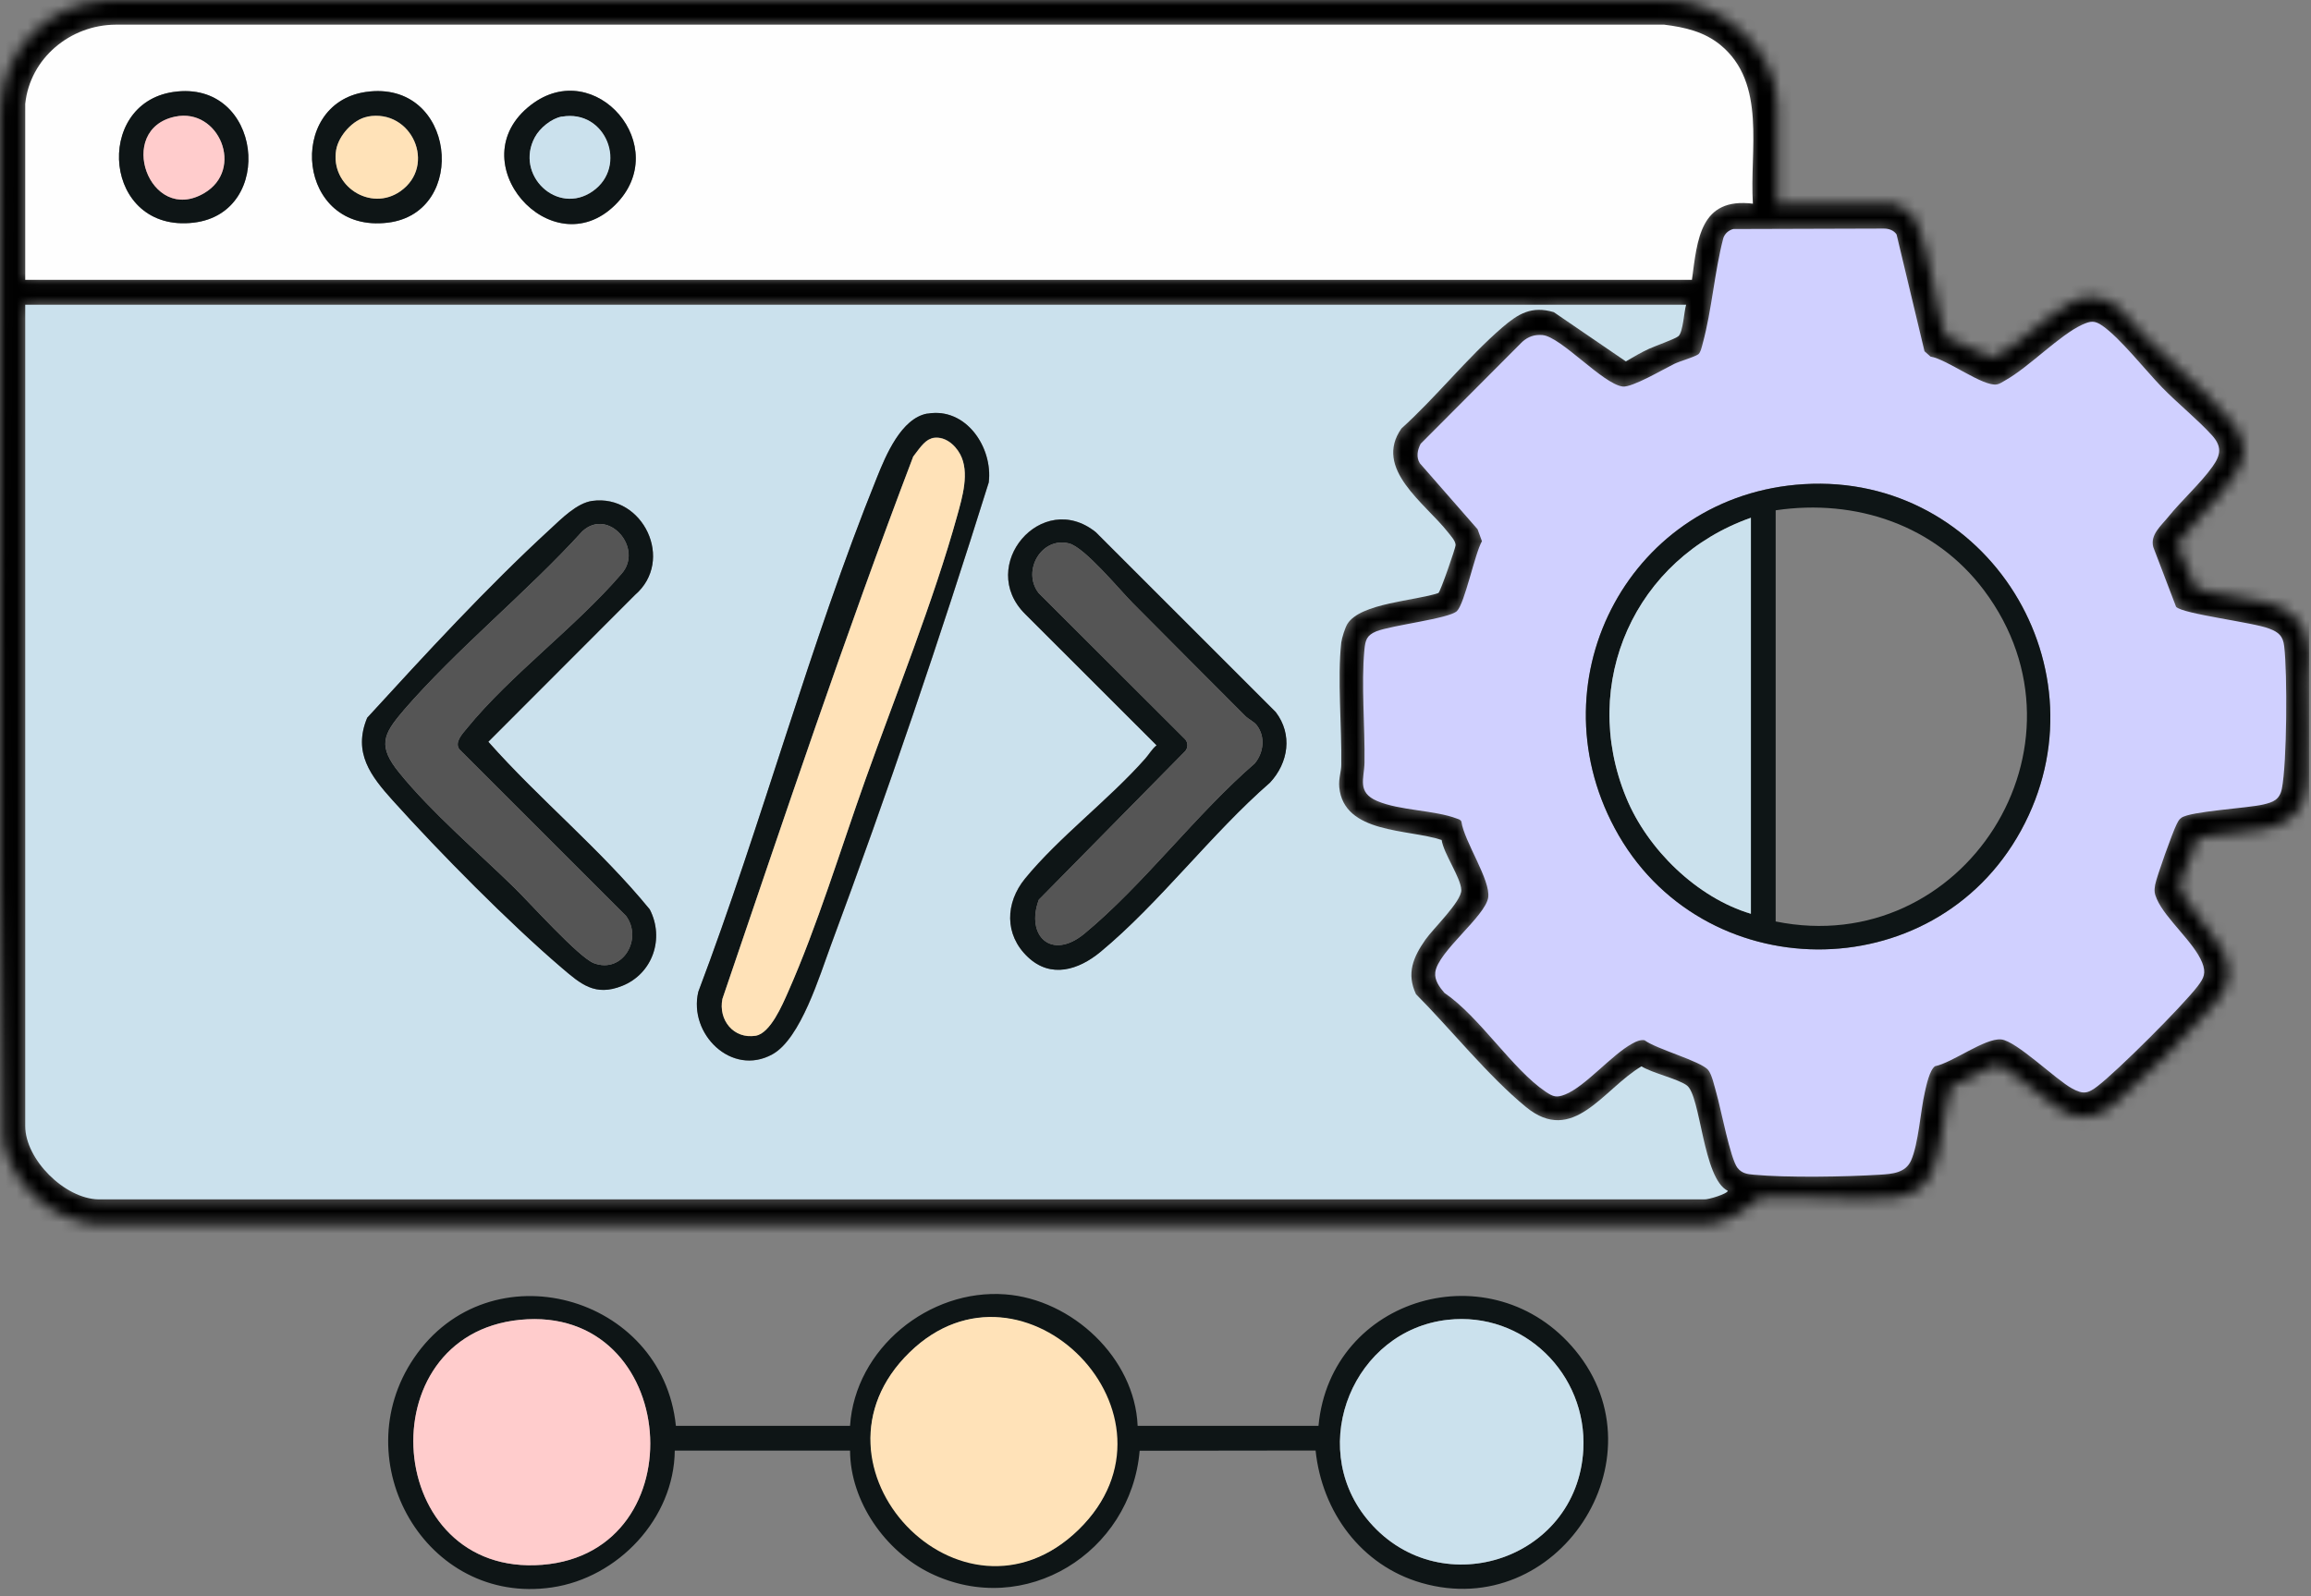
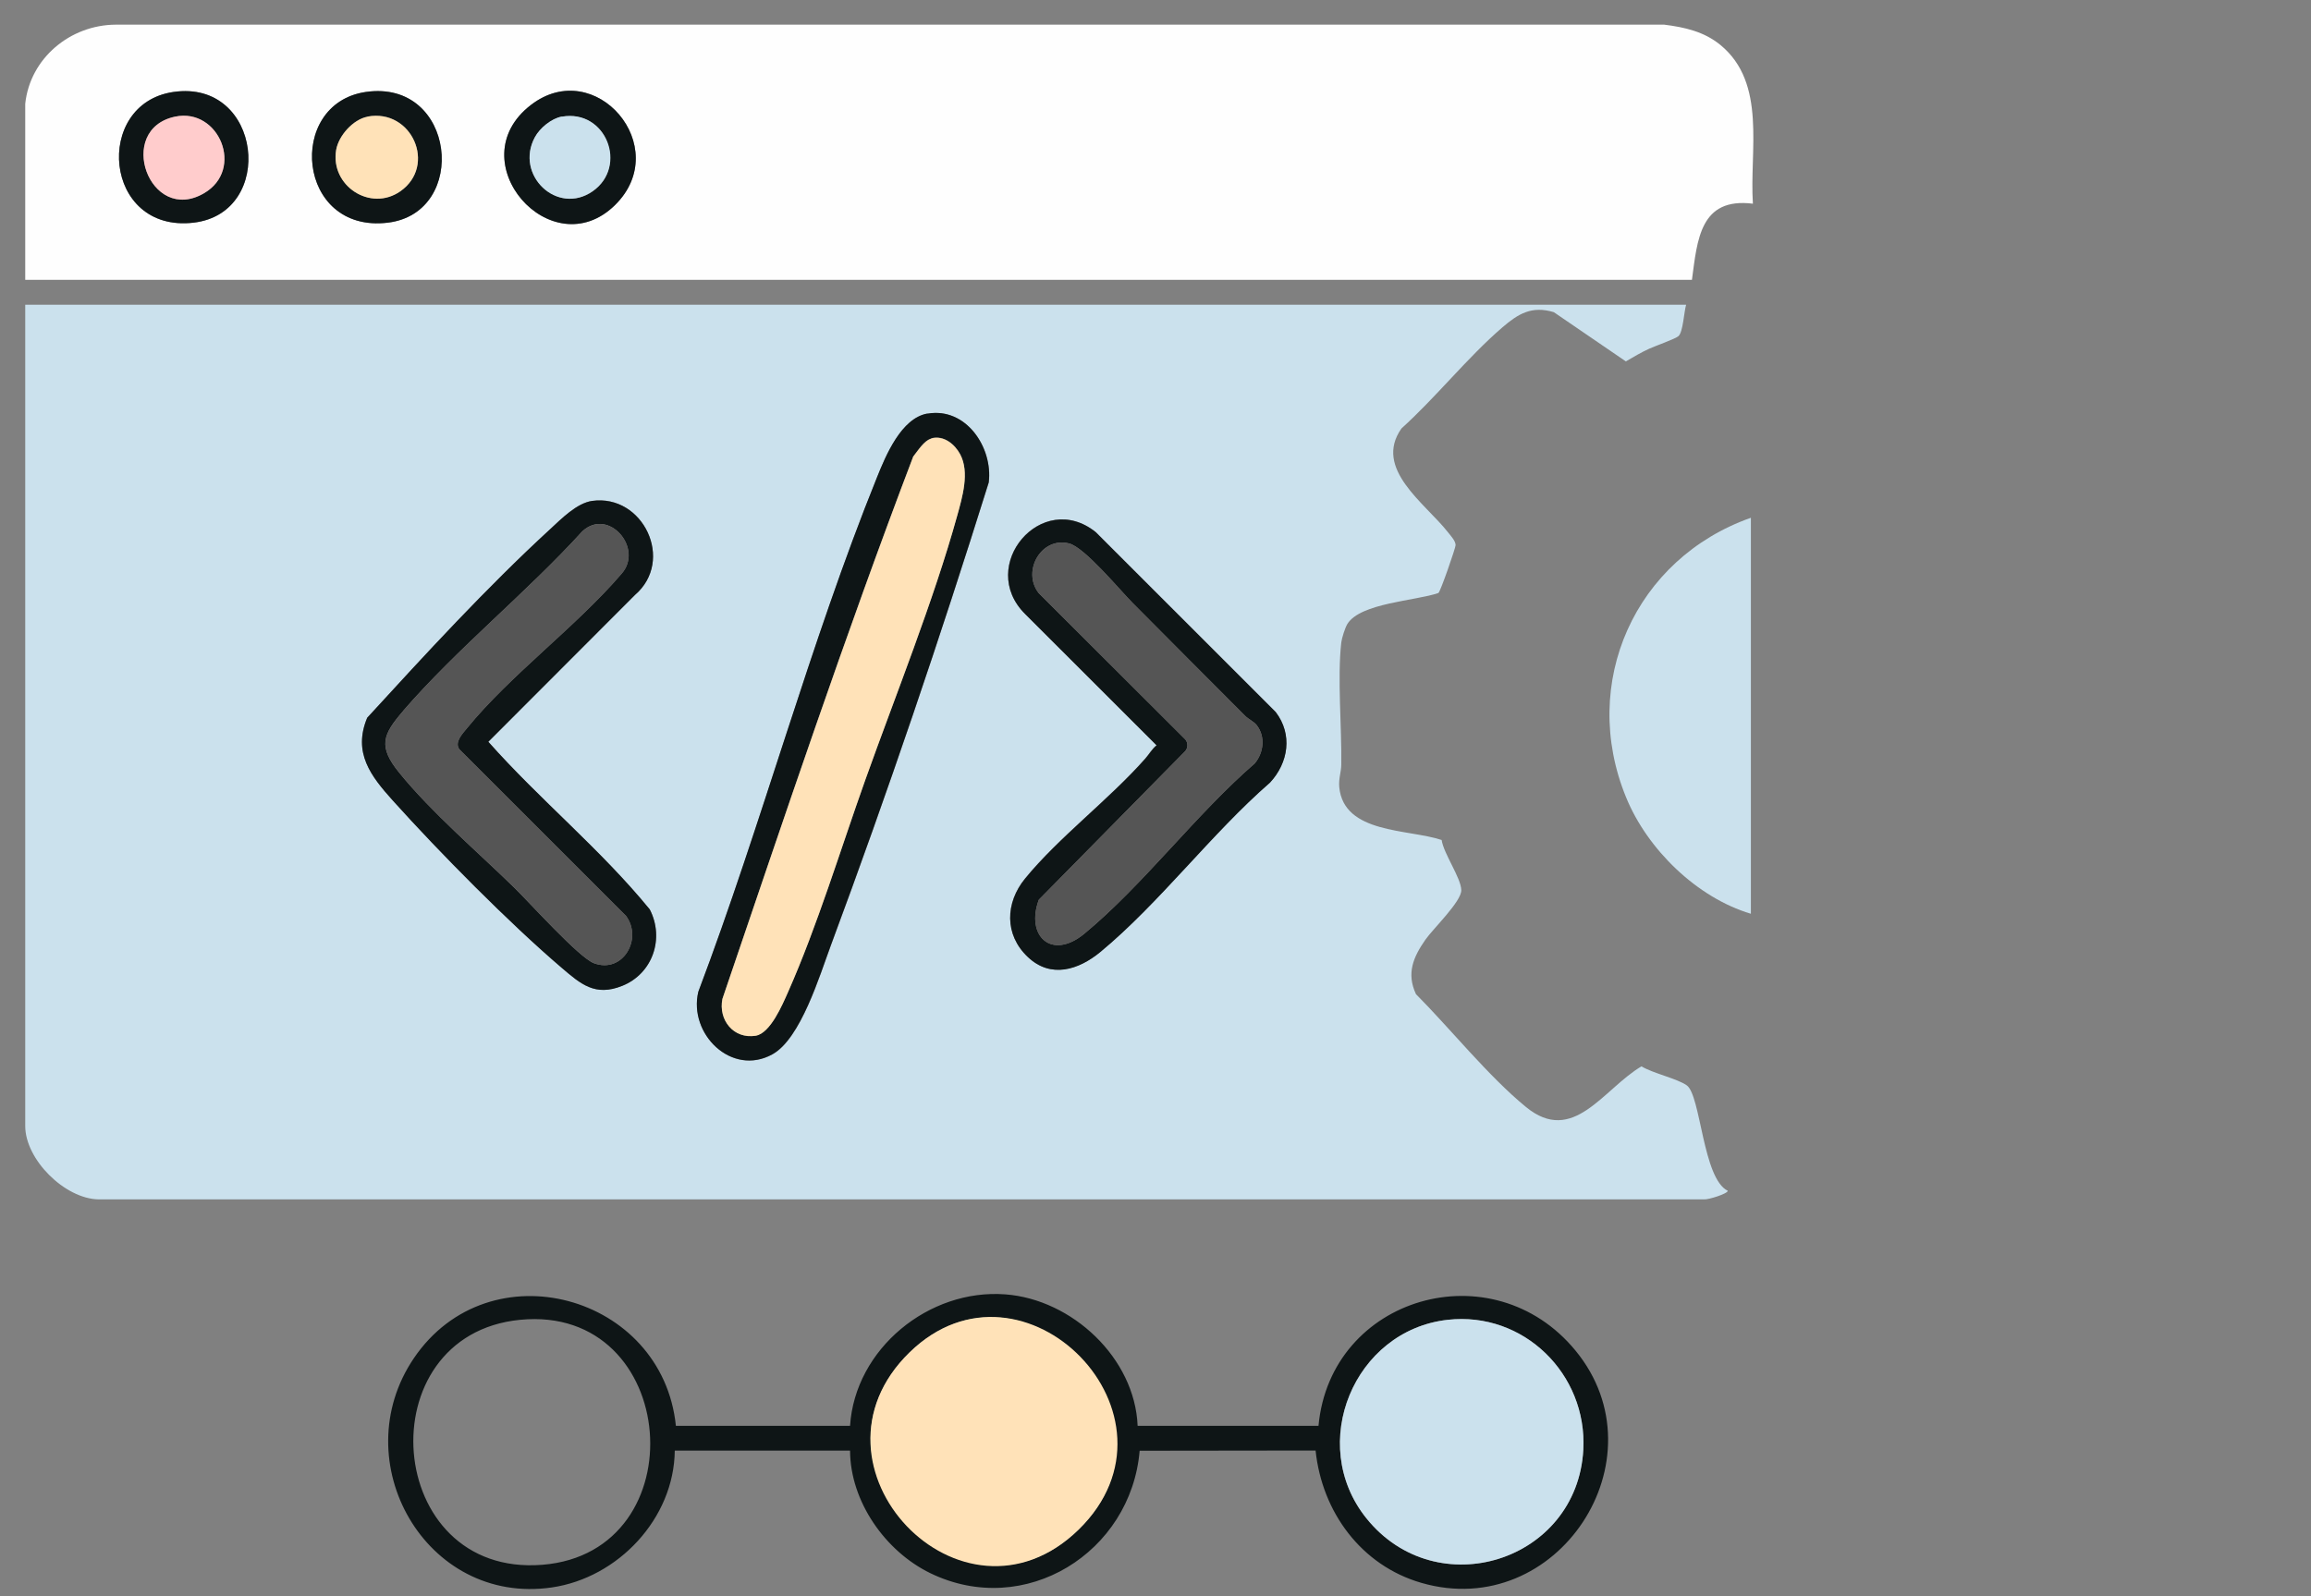
<svg xmlns="http://www.w3.org/2000/svg" width="207" height="143" viewBox="0 0 207 143" fill="none">
  <rect x="0" y="0" width="207" height="143" fill="#808080" stroke="none" />
  <g clip-path="url(#clip0_3083_5527)">
    <mask id="path-1-inside-1_3083_5527" fill="white">
-       <path d="M159.05 18.26H169.54C170.02 18.26 171.29 19.17 171.58 19.64C172.95 22.94 173.19 26.69 174.23 30.12C175.68 30.72 177.07 31.58 178.54 32.05C180.97 30.86 183.22 28.3 185.54 27.1C187.11 26.29 188.36 26.53 189.76 27.55C192.59 31.2 197.36 34.5 200.08 38.04C200.53 38.62 200.93 39.49 200.98 40.23C201.11 42.65 197.2 45.89 195.73 47.86C195.57 48.07 195.05 48.66 195.07 48.85L196.68 52.71C200.69 54.09 206.57 52.83 206.83 58.6C206.87 59.43 206.65 60.11 206.65 60.82C206.62 63.78 206.89 67.15 206.66 70.04C206.23 75.56 200.67 74.08 196.75 75.14C196.57 76.43 195.37 78.29 195.25 79.46C195.18 80.14 198.66 84.16 199.18 85.35C199.96 87.14 199.68 88.36 198.47 89.82C196.51 92.19 191.72 96.99 189.34 98.94C188.07 99.98 186.83 100.39 185.23 99.8C183.94 99.32 179.59 95.29 178.83 95.44C177.89 95.62 175.93 97.06 174.79 97.28C174.01 99.59 174 102.97 173 105.13C172.35 106.53 171.05 107.18 169.55 107.31C165.74 107.64 161.47 107.05 157.61 107.31C156.19 108.48 154.75 109.53 152.84 109.7H8.65C4.53 109.29 1.14 106.25 0.29 102.2C-0.29 71.43 0.21 40.59 0.03 9.81C0.29 4.36 4.24 0.37 9.67 1.76441e-05H149.24C154.12 -0.04 159.21 4.51 159.21 9.47V18C159.21 18.05 158.99 18.13 159.04 18.26H159.05ZM2.26 9.3V25.08H151.54C152.02 21.5 152.26 17.67 157 18.26C156.68 13.51 158.28 7.46 154.08 4.03C152.62 2.84 150.89 2.45 149.06 2.23H10.36C6.3 2.23 2.7 5.22 2.26 9.31V9.3ZM194.92 54.37L192.87 49C192.58 47.9 193.57 47.09 194.2 46.32C195.4 44.83 197.12 43.29 198.19 41.78C198.92 40.75 199.03 39.98 198.12 38.98C196.86 37.59 195.05 36.13 193.68 34.72C192.23 33.22 189.92 30.29 188.31 29.17C187.61 28.68 187.25 28.73 186.51 29.08C184.46 30.02 181.74 32.89 179.58 34.09C179.37 34.21 179.11 34.39 178.88 34.43C177.63 34.67 174.4 32.17 172.92 31.94L172.38 31.46L169.88 21C169.63 20.61 169.15 20.46 168.7 20.47L155.25 20.51C154.84 20.62 154.5 20.92 154.36 21.32C153.58 24.34 153.34 27.77 152.52 30.74C152.45 31 152.32 31.6 152.11 31.74C151.7 32.01 150.51 32.33 149.95 32.6C148.98 33.07 146.19 34.73 145.34 34.62C143.56 34.4 139.81 30.16 138.16 30.01C137.46 29.95 136.89 30.15 136.36 30.61L127.25 39.75C126.97 40.3 126.83 40.95 127.18 41.5L132.35 47.41L132.74 48.48C132.1 49.59 131.19 54.06 130.5 54.74C129.81 55.42 124.67 56 123.27 56.56C122.42 56.9 122.29 57.34 122.21 58.23C121.92 61.32 122.28 65.11 122.22 68.31C122.2 69.75 121.51 70.98 123.36 71.76C125.37 72.61 128.5 72.57 130.49 73.33C130.65 73.39 130.82 73.42 130.9 73.6C131.13 75.36 133.53 78.83 133.3 80.4C133.05 82.09 128.78 85.26 128.56 87.11C128.48 87.82 128.93 88.44 129.38 88.95C132.51 91.07 135.47 95.81 138.44 97.8C139.12 98.26 139.43 98.36 140.2 98.05C142.03 97.33 144.36 94.49 146.21 93.49C146.53 93.32 146.92 93.13 147.3 93.19C148.4 94 152.32 95.05 153 95.85C153.35 96.25 153.56 97.3 153.72 97.86C154.12 99.21 154.99 103.85 155.64 104.64C156.03 105.12 156.5 105.18 157.09 105.24C160.07 105.52 165.32 105.44 168.36 105.24C169.47 105.17 170.67 105.1 171.18 103.96C171.84 102.48 172.01 99.54 172.41 97.85C172.55 97.23 172.83 95.87 173.32 95.52C174.9 95.2 177.79 92.98 179.25 93.12C180.62 93.25 184.13 96.72 185.61 97.52C186.6 98.05 187.03 97.96 187.89 97.3C189.73 95.88 195.44 90.18 196.85 88.35C197.43 87.6 197.62 87.16 197.25 86.23C196.53 84.41 193.96 82.31 193.2 80.56C192.98 80.06 192.94 79.82 193.04 79.26C193.18 78.52 194.6 74.55 194.96 73.85C195.08 73.61 195.16 73.42 195.39 73.26C196.22 72.67 201.28 72.42 202.73 72.07C203.62 71.86 204.19 71.64 204.39 70.66C204.86 68.35 204.89 60.33 204.6 57.9C204.49 56.96 204.09 56.65 203.28 56.32C201.82 55.74 195.52 55.01 194.92 54.36V54.37ZM151.03 27.3H2.26V100.89C2.26 103.89 5.79 107.4 8.82 107.46H152.66C153.02 107.5 154.78 106.94 154.78 106.69C152.53 105.61 152.37 98.13 151.1 97.24C150.21 96.62 148.08 96.17 147.05 95.54C143.62 97.57 140.94 102.66 136.7 99.18C133.31 96.39 129.96 92.2 126.85 89.07C125.97 87.21 126.61 85.75 127.69 84.2C128.38 83.2 130.94 80.75 130.91 79.75C130.88 78.64 129.35 76.52 129.15 75.26C126.17 74.26 120.39 74.73 119.98 70.53C119.9 69.74 120.15 69.16 120.16 68.49C120.2 65.13 119.79 60.76 120.16 57.57C120.21 57.16 120.5 56.24 120.71 55.9C121.88 54.02 126.85 53.83 128.86 53.13C129.04 53 130.39 49.07 130.4 48.85C130.41 48.47 129.97 48 129.71 47.68C127.68 45.09 123 42 125.55 38.39C128.64 35.6 131.45 32.03 134.58 29.34C136 28.12 137.21 27.37 139.2 27.97L145.65 32.38C146.34 31.98 147.02 31.57 147.75 31.24C148.25 31.01 150.12 30.35 150.37 30.11C150.78 29.72 150.87 27.92 151.05 27.3H151.03Z" />
-     </mask>
+       </mask>
    <path d="M159.05 18.26H169.54C170.02 18.26 171.29 19.17 171.58 19.64C172.95 22.94 173.19 26.69 174.23 30.12C175.68 30.72 177.07 31.58 178.54 32.05C180.97 30.86 183.22 28.3 185.54 27.1C187.11 26.29 188.36 26.53 189.76 27.55C192.59 31.2 197.36 34.5 200.08 38.04C200.53 38.62 200.93 39.49 200.98 40.23C201.11 42.65 197.2 45.89 195.73 47.86C195.57 48.07 195.05 48.66 195.07 48.85L196.68 52.71C200.69 54.09 206.57 52.83 206.83 58.6C206.87 59.43 206.65 60.11 206.65 60.82C206.62 63.78 206.89 67.15 206.66 70.04C206.23 75.56 200.67 74.08 196.75 75.14C196.57 76.43 195.37 78.29 195.25 79.46C195.18 80.14 198.66 84.16 199.18 85.35C199.96 87.14 199.68 88.36 198.47 89.82C196.51 92.19 191.72 96.99 189.34 98.94C188.07 99.98 186.83 100.39 185.23 99.8C183.94 99.32 179.59 95.29 178.83 95.44C177.89 95.62 175.93 97.06 174.79 97.28C174.01 99.59 174 102.97 173 105.13C172.35 106.53 171.05 107.18 169.55 107.31C165.74 107.64 161.47 107.05 157.61 107.31C156.19 108.48 154.75 109.53 152.84 109.7H8.65C4.53 109.29 1.14 106.25 0.29 102.2C-0.29 71.43 0.21 40.59 0.03 9.81C0.29 4.36 4.24 0.37 9.67 1.76441e-05H149.24C154.12 -0.04 159.21 4.51 159.21 9.47V18C159.21 18.05 158.99 18.13 159.04 18.26H159.05ZM2.26 9.3V25.08H151.54C152.02 21.5 152.26 17.67 157 18.26C156.68 13.51 158.28 7.46 154.08 4.03C152.62 2.84 150.89 2.45 149.06 2.23H10.36C6.3 2.23 2.7 5.22 2.26 9.31V9.3ZM194.92 54.37L192.87 49C192.58 47.9 193.57 47.09 194.2 46.32C195.4 44.83 197.12 43.29 198.19 41.78C198.92 40.75 199.03 39.98 198.12 38.98C196.86 37.59 195.05 36.13 193.68 34.72C192.23 33.22 189.92 30.29 188.31 29.17C187.61 28.68 187.25 28.73 186.51 29.08C184.46 30.02 181.74 32.89 179.58 34.09C179.37 34.21 179.11 34.39 178.88 34.43C177.63 34.67 174.4 32.17 172.92 31.94L172.38 31.46L169.88 21C169.63 20.61 169.15 20.46 168.7 20.47L155.25 20.51C154.84 20.62 154.5 20.92 154.36 21.32C153.58 24.34 153.34 27.77 152.52 30.74C152.45 31 152.32 31.6 152.11 31.74C151.7 32.01 150.51 32.33 149.95 32.6C148.98 33.07 146.19 34.73 145.34 34.62C143.56 34.4 139.81 30.16 138.16 30.01C137.46 29.95 136.89 30.15 136.36 30.61L127.25 39.75C126.97 40.3 126.83 40.95 127.18 41.5L132.35 47.41L132.74 48.48C132.1 49.59 131.19 54.06 130.5 54.74C129.81 55.42 124.67 56 123.27 56.56C122.42 56.9 122.29 57.34 122.21 58.23C121.92 61.32 122.28 65.11 122.22 68.31C122.2 69.75 121.51 70.98 123.36 71.76C125.37 72.61 128.5 72.57 130.49 73.33C130.65 73.39 130.82 73.42 130.9 73.6C131.13 75.36 133.53 78.83 133.3 80.4C133.05 82.09 128.78 85.26 128.56 87.11C128.48 87.82 128.93 88.44 129.38 88.95C132.51 91.07 135.47 95.81 138.44 97.8C139.12 98.26 139.43 98.36 140.2 98.05C142.03 97.33 144.36 94.49 146.21 93.49C146.53 93.32 146.92 93.13 147.3 93.19C148.4 94 152.32 95.05 153 95.85C153.35 96.25 153.56 97.3 153.72 97.86C154.12 99.21 154.99 103.85 155.64 104.64C156.03 105.12 156.5 105.18 157.09 105.24C160.07 105.52 165.32 105.44 168.36 105.24C169.47 105.17 170.67 105.1 171.18 103.96C171.84 102.48 172.01 99.54 172.41 97.85C172.55 97.23 172.83 95.87 173.32 95.52C174.9 95.2 177.79 92.98 179.25 93.12C180.62 93.25 184.13 96.72 185.61 97.52C186.6 98.05 187.03 97.96 187.89 97.3C189.73 95.88 195.44 90.18 196.85 88.35C197.43 87.6 197.62 87.16 197.25 86.23C196.53 84.41 193.96 82.31 193.2 80.56C192.98 80.06 192.94 79.82 193.04 79.26C193.18 78.52 194.6 74.55 194.96 73.85C195.08 73.61 195.16 73.42 195.39 73.26C196.22 72.67 201.28 72.42 202.73 72.07C203.62 71.86 204.19 71.64 204.39 70.66C204.86 68.35 204.89 60.33 204.6 57.9C204.49 56.96 204.09 56.65 203.28 56.32C201.82 55.74 195.52 55.01 194.92 54.36V54.37ZM151.03 27.3H2.26V100.89C2.26 103.89 5.79 107.4 8.82 107.46H152.66C153.02 107.5 154.78 106.94 154.78 106.69C152.53 105.61 152.37 98.13 151.1 97.24C150.21 96.62 148.08 96.17 147.05 95.54C143.62 97.57 140.94 102.66 136.7 99.18C133.31 96.39 129.96 92.2 126.85 89.07C125.97 87.21 126.61 85.75 127.69 84.2C128.38 83.2 130.94 80.75 130.91 79.75C130.88 78.64 129.35 76.52 129.15 75.26C126.17 74.26 120.39 74.73 119.98 70.53C119.9 69.74 120.15 69.16 120.16 68.49C120.2 65.13 119.79 60.76 120.16 57.57C120.21 57.16 120.5 56.24 120.71 55.9C121.88 54.02 126.85 53.83 128.86 53.13C129.04 53 130.39 49.07 130.4 48.85C130.41 48.47 129.97 48 129.71 47.68C127.68 45.09 123 42 125.55 38.39C128.64 35.6 131.45 32.03 134.58 29.34C136 28.12 137.21 27.37 139.2 27.97L145.65 32.38C146.34 31.98 147.02 31.57 147.75 31.24C148.25 31.01 150.12 30.35 150.37 30.11C150.78 29.72 150.87 27.92 151.05 27.3H151.03Z" fill="#0E1516" stroke="black" stroke-width="98" mask="url(#path-1-inside-1_3083_5527)" />
    <path d="M101.89 127.75H118.1C119.17 116.16 133.7 111.96 141.13 121.02C149.08 130.71 139.51 145.34 127.32 141.82C121.92 140.26 118.41 135.46 117.84 129.96L102.08 129.98C101.31 139.1 91.8 145.06 83.33 140.95C79.3 138.99 76.16 134.53 76.14 129.97H60.44C60.38 136.05 55.36 141.37 49.42 142.23C38.12 143.87 30.81 130.93 37.07 121.69C43.83 111.72 59.35 115.99 60.54 127.75H76.14C76.59 120.83 83.21 115.45 90.05 115.97C96.03 116.42 101.65 121.67 101.9 127.75H101.89ZM46.58 118.25C32.77 119.61 34.35 141.33 48.57 140.2C62.57 139.09 60.91 116.84 46.58 118.25ZM81.48 121.16C71.04 131.32 86.35 147.07 96.61 137.05C106.87 127.03 91.66 111.25 81.48 121.16ZM129.67 118.25C121.27 119.19 117.05 129.38 122.38 136.02C128.68 143.87 141.28 139.91 141.82 129.88C142.18 123.1 136.47 117.48 129.67 118.25Z" fill="#0E1516" />
    <path d="M151.03 27.3C150.84 27.92 150.76 29.72 150.35 30.11C150.1 30.35 148.23 31.01 147.73 31.24C147 31.57 146.32 31.98 145.63 32.38L139.18 27.97C137.19 27.37 135.98 28.12 134.56 29.34C131.43 32.04 128.62 35.6 125.53 38.39C122.99 42 127.66 45.09 129.69 47.68C129.94 48 130.39 48.47 130.38 48.85C130.38 49.08 129.03 53 128.84 53.13C126.84 53.83 121.86 54.02 120.69 55.9C120.48 56.24 120.19 57.16 120.14 57.57C119.78 60.77 120.19 65.14 120.14 68.49C120.14 69.16 119.89 69.74 119.96 70.53C120.37 74.72 126.15 74.26 129.13 75.26C129.32 76.51 130.86 78.64 130.89 79.75C130.92 80.76 128.36 83.21 127.67 84.2C126.59 85.75 125.96 87.21 126.83 89.07C129.94 92.2 133.29 96.4 136.68 99.18C140.92 102.66 143.6 97.57 147.03 95.54C148.06 96.17 150.19 96.62 151.08 97.24C152.35 98.12 152.51 105.6 154.76 106.69C154.76 106.95 153 107.5 152.64 107.46H8.82C5.79 107.4 2.26 103.88 2.26 100.89V27.3H151.03ZM83.08 37.06C80.73 37.47 79.35 40.83 78.56 42.78C72.54 57.68 68.26 73.79 62.56 88.86C61.65 92.63 65.54 96.49 69.19 94.47C71.73 93.07 73.43 87.39 74.43 84.7C79.51 71.03 84.22 57.13 88.57 43.23C88.96 40.1 86.53 36.47 83.09 37.07L83.08 37.06ZM50.31 86.71C52.03 88.18 53.3 89.3 55.73 88.33C58.46 87.24 59.54 84.07 58.2 81.48C53.81 76.11 48.32 71.64 43.74 66.46L56.87 53.31C60.47 50.22 57.6 44.24 53.04 44.88C51.66 45.07 50.28 46.49 49.27 47.42C43.55 52.68 38.12 58.6 32.89 64.31C31.59 67.44 33.21 69.53 35.19 71.73C39.37 76.38 45.59 82.68 50.31 86.71ZM92.06 85.74C94.13 87.7 96.61 86.89 98.56 85.28C103.83 80.93 108.53 74.64 113.75 70.11C115.41 68.34 115.8 65.79 114.26 63.79L98.14 47.67C93.31 43.8 87.46 50.69 91.82 55.01L103.59 66.77C103.17 67.11 102.92 67.57 102.57 67.97C99.35 71.62 94.84 75.01 91.81 78.71C90.04 80.88 89.94 83.74 92.05 85.73L92.06 85.74Z" fill="#CBE1ED" />
-     <path d="M194.92 54.37C195.52 55.02 201.82 55.75 203.28 56.33C204.1 56.65 204.49 56.97 204.6 57.91C204.89 60.34 204.85 68.35 204.39 70.67C204.19 71.65 203.62 71.87 202.73 72.08C201.28 72.42 196.22 72.68 195.39 73.27C195.16 73.43 195.08 73.63 194.96 73.86C194.6 74.57 193.18 78.53 193.04 79.27C192.94 79.83 192.98 80.07 193.2 80.57C193.96 82.32 196.53 84.43 197.25 86.24C197.62 87.17 197.42 87.61 196.85 88.36C195.44 90.19 189.73 95.89 187.89 97.31C187.03 97.98 186.6 98.07 185.61 97.53C184.13 96.73 180.62 93.27 179.25 93.13C177.79 92.99 174.9 95.21 173.32 95.53C172.83 95.88 172.55 97.24 172.41 97.86C172.02 99.55 171.84 102.49 171.18 103.97C170.67 105.11 169.47 105.18 168.36 105.25C165.32 105.44 160.07 105.53 157.09 105.25C156.51 105.2 156.03 105.13 155.64 104.65C154.99 103.86 154.12 99.22 153.72 97.87C153.56 97.32 153.34 96.27 153 95.86C152.31 95.06 148.4 94.01 147.3 93.2C146.92 93.14 146.53 93.32 146.21 93.5C144.36 94.5 142.02 97.33 140.2 98.06C139.42 98.37 139.12 98.27 138.44 97.81C135.47 95.81 132.51 91.08 129.38 88.96C128.94 88.45 128.48 87.83 128.56 87.12C128.78 85.27 133.05 82.1 133.3 80.41C133.53 78.85 131.14 75.38 130.9 73.61C130.82 73.43 130.65 73.4 130.49 73.34C128.5 72.58 125.37 72.63 123.36 71.77C121.52 70.99 122.2 69.75 122.22 68.32C122.27 65.13 121.92 61.33 122.21 58.24C122.29 57.36 122.42 56.92 123.27 56.57C124.67 56.01 129.8 55.43 130.5 54.75C131.2 54.07 132.1 49.6 132.74 48.49L132.35 47.42L127.18 41.51C126.83 40.96 126.97 40.3 127.25 39.76L136.36 30.62C136.88 30.16 137.45 29.96 138.16 30.02C139.82 30.17 143.56 34.4 145.34 34.63C146.19 34.74 148.99 33.08 149.95 32.61C150.51 32.34 151.7 32.02 152.11 31.75C152.32 31.61 152.45 31.02 152.52 30.75C153.33 27.78 153.57 24.35 154.36 21.33C154.5 20.92 154.84 20.63 155.25 20.52L168.7 20.48C169.15 20.47 169.63 20.62 169.88 21.01L172.38 31.47L172.92 31.95C174.4 32.18 177.64 34.68 178.88 34.44C179.11 34.4 179.37 34.22 179.58 34.1C181.74 32.9 184.46 30.03 186.51 29.09C187.26 28.75 187.61 28.7 188.31 29.18C189.92 30.3 192.22 33.23 193.68 34.73C195.05 36.14 196.86 37.6 198.12 38.99C199.03 39.99 198.93 40.75 198.19 41.79C197.12 43.3 195.4 44.84 194.2 46.33C193.58 47.1 192.58 47.91 192.87 49.01L194.92 54.38V54.37ZM161.57 43.38C146.17 44.31 137.37 60.64 144.63 74.2C152.32 88.57 173.17 88.73 181.02 74.42C188.93 60.01 178.02 42.38 161.57 43.38Z" fill="#D0D0FF" />
    <path d="M2.26 9.3C2.69 5.21 6.3 2.23 10.36 2.21H149.07C150.9 2.44 152.63 2.83 154.09 4.02C158.28 7.45 156.69 13.5 157.01 18.25C152.27 17.66 152.03 21.49 151.55 25.07H2.26V9.29V9.3ZM15.53 8.24C8.33 9.29 9.26 20.89 17.34 19.95C24.76 19.08 23.47 7.09 15.53 8.24ZM32.76 8.24C25.59 9.28 26.57 20.94 34.74 19.95C42.03 19.06 40.81 7.07 32.76 8.24ZM55.09 18.37C60.36 13.18 53.33 4.96 47.56 9.4C41 14.44 49.4 23.98 55.09 18.37Z" fill="#FEFEFE" />
    <path d="M129.67 118.25C136.47 117.49 142.18 123.11 141.82 129.88C141.28 139.91 128.67 143.87 122.38 136.02C117.06 129.38 121.28 119.19 129.67 118.25Z" fill="#CBE1ED" />
    <path d="M81.48 121.16C91.66 111.25 107.05 126.87 96.61 137.05C86.17 147.23 71.04 131.32 81.48 121.16Z" fill="#FFE2B8" />
-     <path d="M46.58 118.25C60.91 116.84 62.58 139.09 48.57 140.2C34.35 141.33 32.77 119.61 46.58 118.25Z" fill="#FFCCCC" />
    <path d="M83.08 37.06C86.52 36.46 88.95 40.09 88.56 43.22C84.22 57.12 79.5 71.02 74.42 84.69C73.42 87.38 71.72 93.06 69.18 94.46C65.52 96.48 61.64 92.62 62.55 88.85C68.25 73.78 72.53 57.67 78.55 42.77C79.33 40.83 80.72 37.46 83.07 37.05L83.08 37.06ZM83.43 39.28C82.76 39.46 82.21 40.38 81.8 40.89C75.69 56.92 70.24 73.24 64.71 89.48C64.32 91.36 65.7 93.11 67.69 92.78C69 92.57 70.09 89.99 70.59 88.86C73.2 82.97 75.32 75.99 77.51 69.85C80.2 62.32 83.64 53.79 85.74 46.18C86.2 44.53 86.86 42.31 86.01 40.7C85.53 39.79 84.54 38.97 83.43 39.26V39.28Z" fill="#0E1516" />
    <path d="M50.31 86.71C45.58 82.67 39.37 76.37 35.19 71.73C33.21 69.53 31.59 67.44 32.89 64.31C38.12 58.6 43.55 52.68 49.27 47.42C50.28 46.49 51.66 45.08 53.04 44.88C57.6 44.25 60.47 50.22 56.87 53.31L43.74 66.46C48.32 71.63 53.81 76.1 58.2 81.48C59.54 84.08 58.46 87.24 55.73 88.33C53.31 89.3 52.03 88.18 50.31 86.71ZM36.11 63.7C34.29 65.81 33.82 66.86 35.78 69.26C38.66 72.8 42.73 76.28 46.02 79.49C47.4 80.83 51.85 85.8 53.2 86.3C55.78 87.26 57.59 84.12 56.07 82.06L41.14 67.13C40.68 66.5 41.42 65.74 41.83 65.24C45.72 60.47 51.58 56.17 55.65 51.43C57.7 49.15 54.51 45.43 52.16 47.6C47.15 53.11 40.94 58.1 36.1 63.7H36.11Z" fill="#0E1516" />
    <path d="M92.06 85.74C89.95 83.75 90.05 80.88 91.82 78.72C94.84 75.02 99.35 71.64 102.58 67.98C102.93 67.59 103.18 67.12 103.6 66.78L91.83 55.02C87.47 50.7 93.32 43.81 98.15 47.68L114.27 63.8C115.8 65.8 115.41 68.34 113.76 70.12C108.54 74.66 103.83 80.94 98.57 85.29C96.62 86.9 94.13 87.7 92.07 85.75L92.06 85.74ZM101.44 54.01C100.27 52.83 97.16 49.05 95.76 48.69C93.28 48.06 91.51 51.16 93.03 53.13L106.17 66.25C106.42 66.55 106.42 66.99 106.17 67.29L93.05 80.61C91.85 83.85 94.18 86.08 97.12 83.66C102.4 79.3 107.14 72.94 112.39 68.4C113.19 67.43 113.36 66 112.57 64.98C112.31 64.64 111.84 64.45 111.53 64.14C108.17 60.76 104.79 57.4 101.44 54.01Z" fill="#0E1516" />
-     <path d="M161.57 43.38C178.02 42.38 188.93 60.01 181.02 74.42C173.17 88.73 152.32 88.57 144.63 74.2C137.37 60.64 146.17 44.31 161.57 43.38ZM159.05 82.56C175.88 85.98 188.12 66.79 177.72 52.9C173.33 47.04 166.23 44.66 159.05 45.72V82.56ZM156.83 81.87V46.39C146.47 50.04 141.43 61.18 145.66 71.46C147.57 76.1 152 80.43 156.83 81.87Z" fill="#0E1516" />
    <path d="M15.53 8.24C23.47 7.08 24.76 19.08 17.34 19.95C9.25 20.89 8.33 9.29 15.53 8.24ZM15.69 10.45C10.3 11.57 13.39 20.16 18.28 17.31C21.92 15.18 19.61 9.64 15.69 10.45Z" fill="#0E1516" />
    <path d="M32.76 8.24C40.82 7.07 42.04 19.06 34.74 19.95C26.57 20.94 25.59 9.29 32.76 8.24ZM32.92 10.45C31.63 10.69 30.32 12.15 30.11 13.43C29.57 16.64 33.18 19.01 35.86 17.13C39.15 14.82 36.89 9.7 32.92 10.44V10.45Z" fill="#0E1516" />
    <path d="M55.09 18.37C49.4 23.97 41 14.44 47.56 9.4C53.33 4.96 60.36 13.18 55.09 18.37ZM50.33 10.45C49.4 10.61 48.35 11.48 47.91 12.3C46.08 15.68 49.96 19.33 53.09 17.14C56.22 14.95 54.3 9.77 50.33 10.46V10.45Z" fill="#0E1516" />
    <path d="M83.43 39.28C84.53 38.99 85.52 39.8 86.01 40.72C86.86 42.33 86.2 44.54 85.74 46.2C83.64 53.8 80.2 62.33 77.51 69.87C75.32 76.01 73.2 82.99 70.59 88.88C70.09 90.01 69 92.59 67.69 92.8C65.7 93.12 64.33 91.38 64.71 89.5C70.24 73.26 75.7 56.94 81.8 40.91C82.22 40.4 82.76 39.48 83.43 39.3V39.28Z" fill="#FFE2B8" />
    <path d="M36.11 63.7C40.94 58.1 47.16 53.11 52.17 47.6C54.52 45.44 57.71 49.15 55.66 51.43C51.59 56.17 45.72 60.47 41.84 65.24C41.43 65.74 40.69 66.5 41.15 67.13L56.08 82.06C57.6 84.12 55.79 87.26 53.21 86.3C51.87 85.8 47.41 80.83 46.03 79.49C42.74 76.28 38.67 72.81 35.79 69.26C33.83 66.86 34.3 65.81 36.12 63.7H36.11Z" fill="#555555" />
    <path d="M101.44 54.01C104.79 57.39 108.16 60.76 111.53 64.14C111.84 64.45 112.3 64.64 112.57 64.98C113.36 66.01 113.2 67.43 112.39 68.4C107.14 72.94 102.4 79.31 97.12 83.66C94.18 86.08 91.84 83.85 93.05 80.61L106.17 67.29C106.42 66.99 106.42 66.55 106.17 66.25L93.03 53.13C91.51 51.16 93.28 48.06 95.76 48.69C97.16 49.05 100.27 52.82 101.44 54.01Z" fill="#555555" />
    <path d="M156.83 81.87C152 80.43 147.56 76.1 145.66 71.46C141.43 61.18 146.47 50.04 156.83 46.39V81.87Z" fill="#CBE1ED" />
    <path d="M15.69 10.45C19.61 9.63 21.93 15.18 18.28 17.31C13.39 20.17 10.3 11.58 15.69 10.45Z" fill="#FFCCCC" />
    <path d="M32.92 10.45C36.88 9.71 39.15 14.83 35.86 17.14C33.18 19.01 29.57 16.65 30.11 13.44C30.33 12.16 31.63 10.7 32.92 10.46V10.45Z" fill="#FFE2B8" />
    <path d="M50.33 10.45C54.3 9.76 56.28 14.9 53.09 17.13C49.9 19.36 46.08 15.67 47.91 12.29C48.35 11.47 49.39 10.61 50.33 10.44V10.45Z" fill="#CBE1ED" />
  </g>
  <defs>
    <clipPath id="clip0_3083_5527">
      <rect width="206.83" height="142.37" fill="white" />
    </clipPath>
  </defs>
</svg>